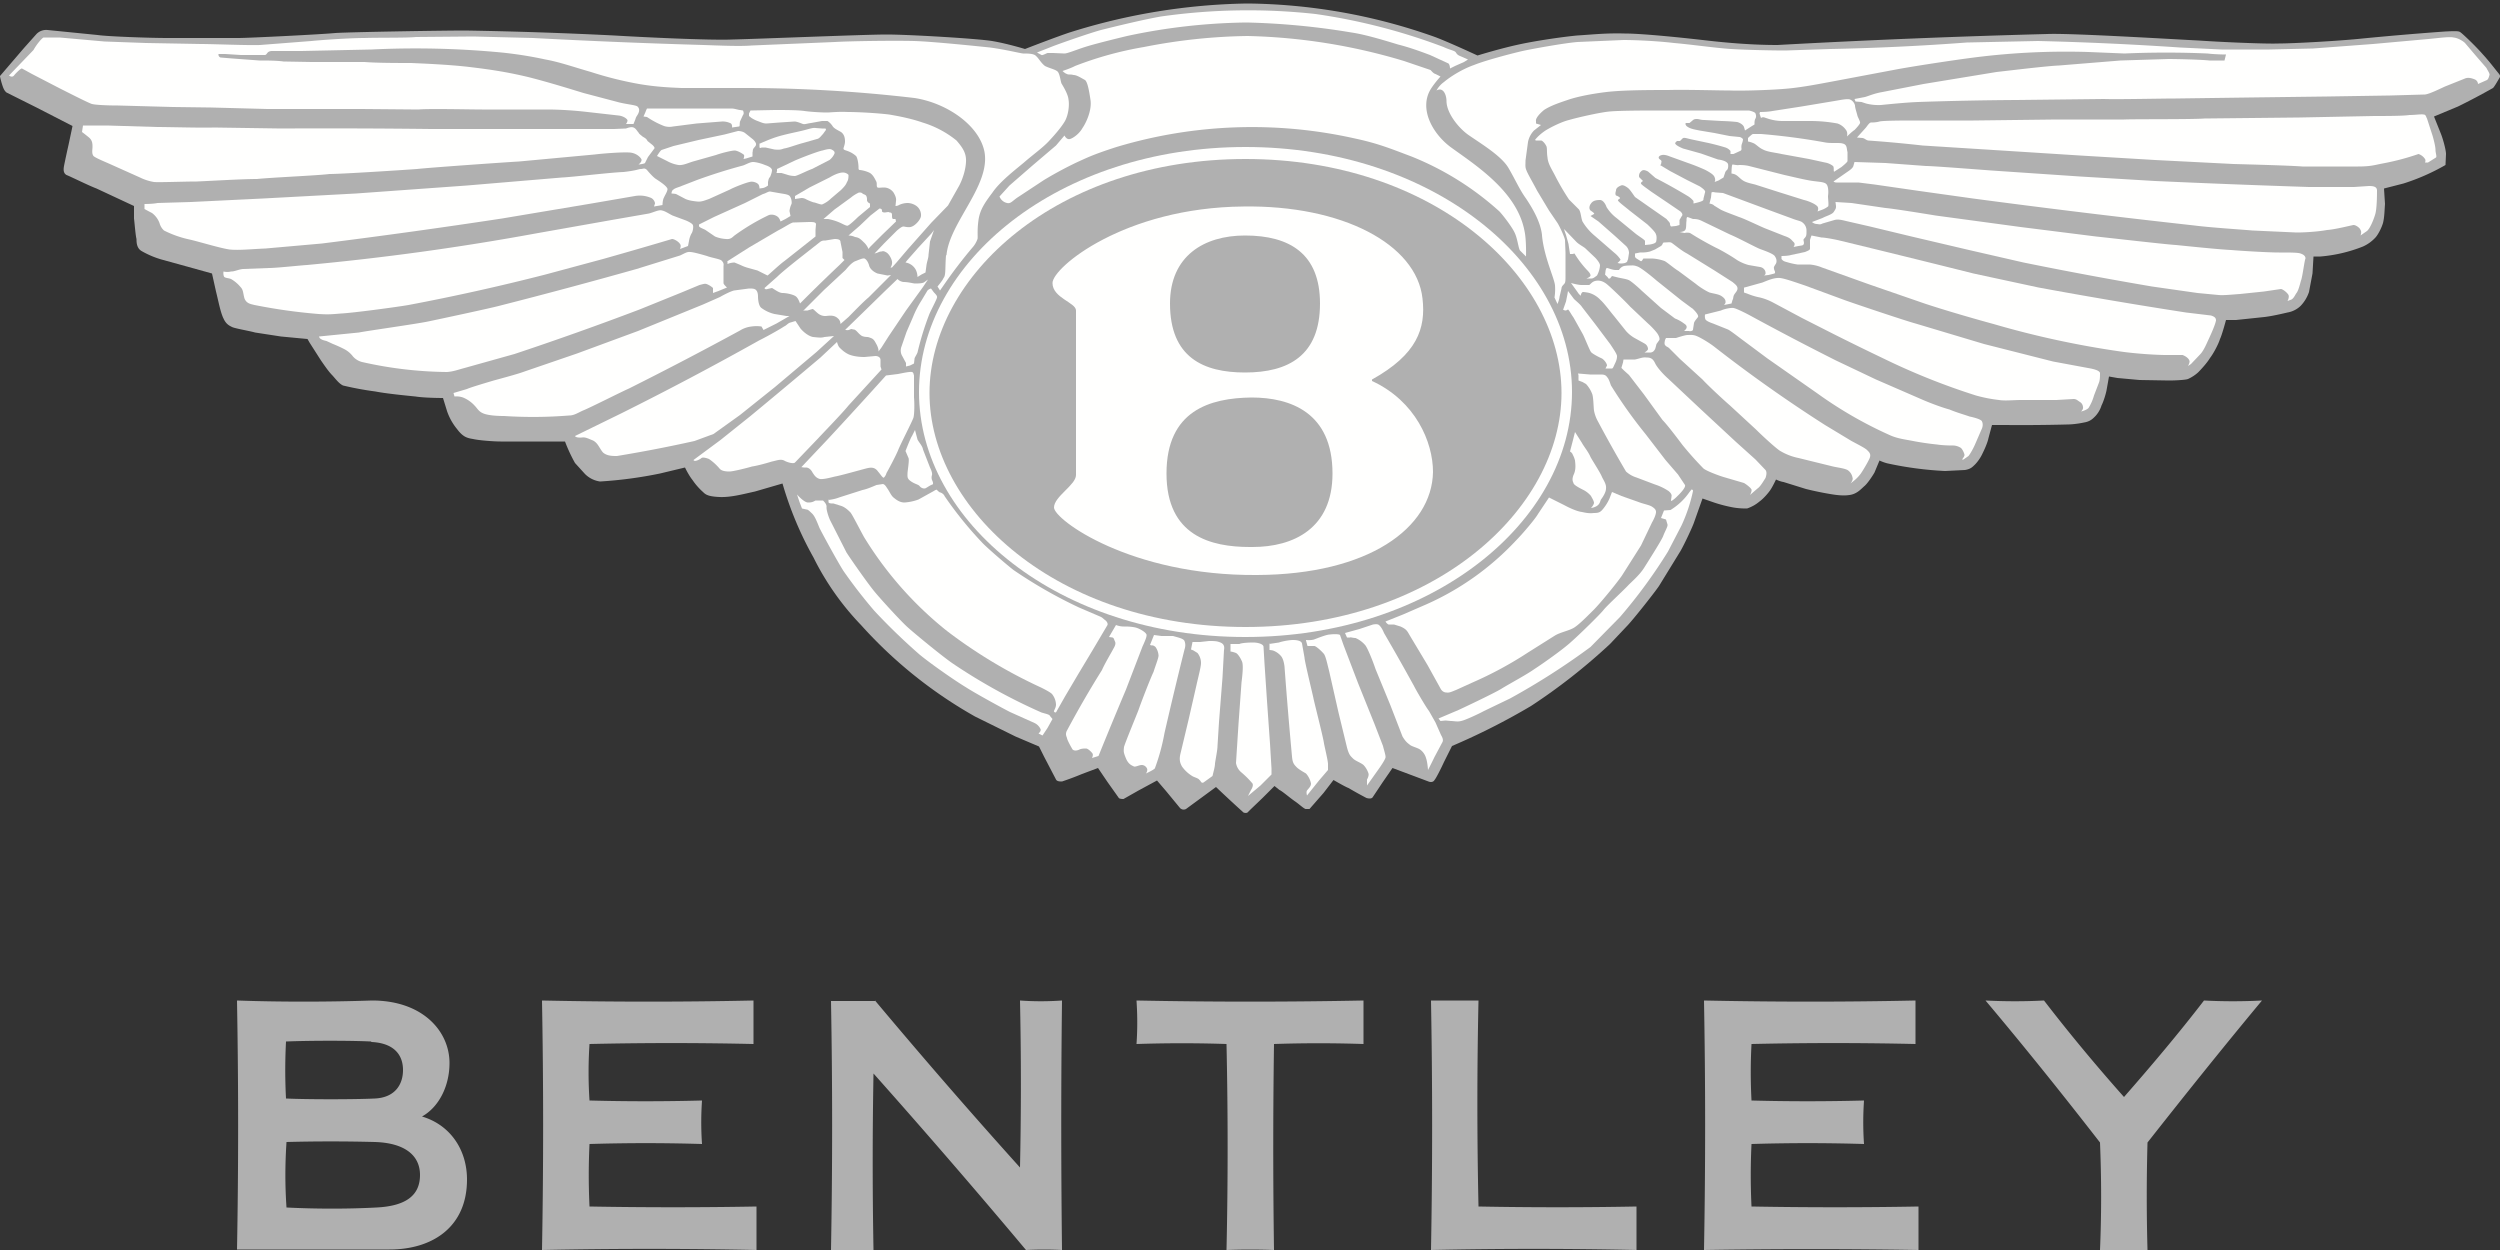
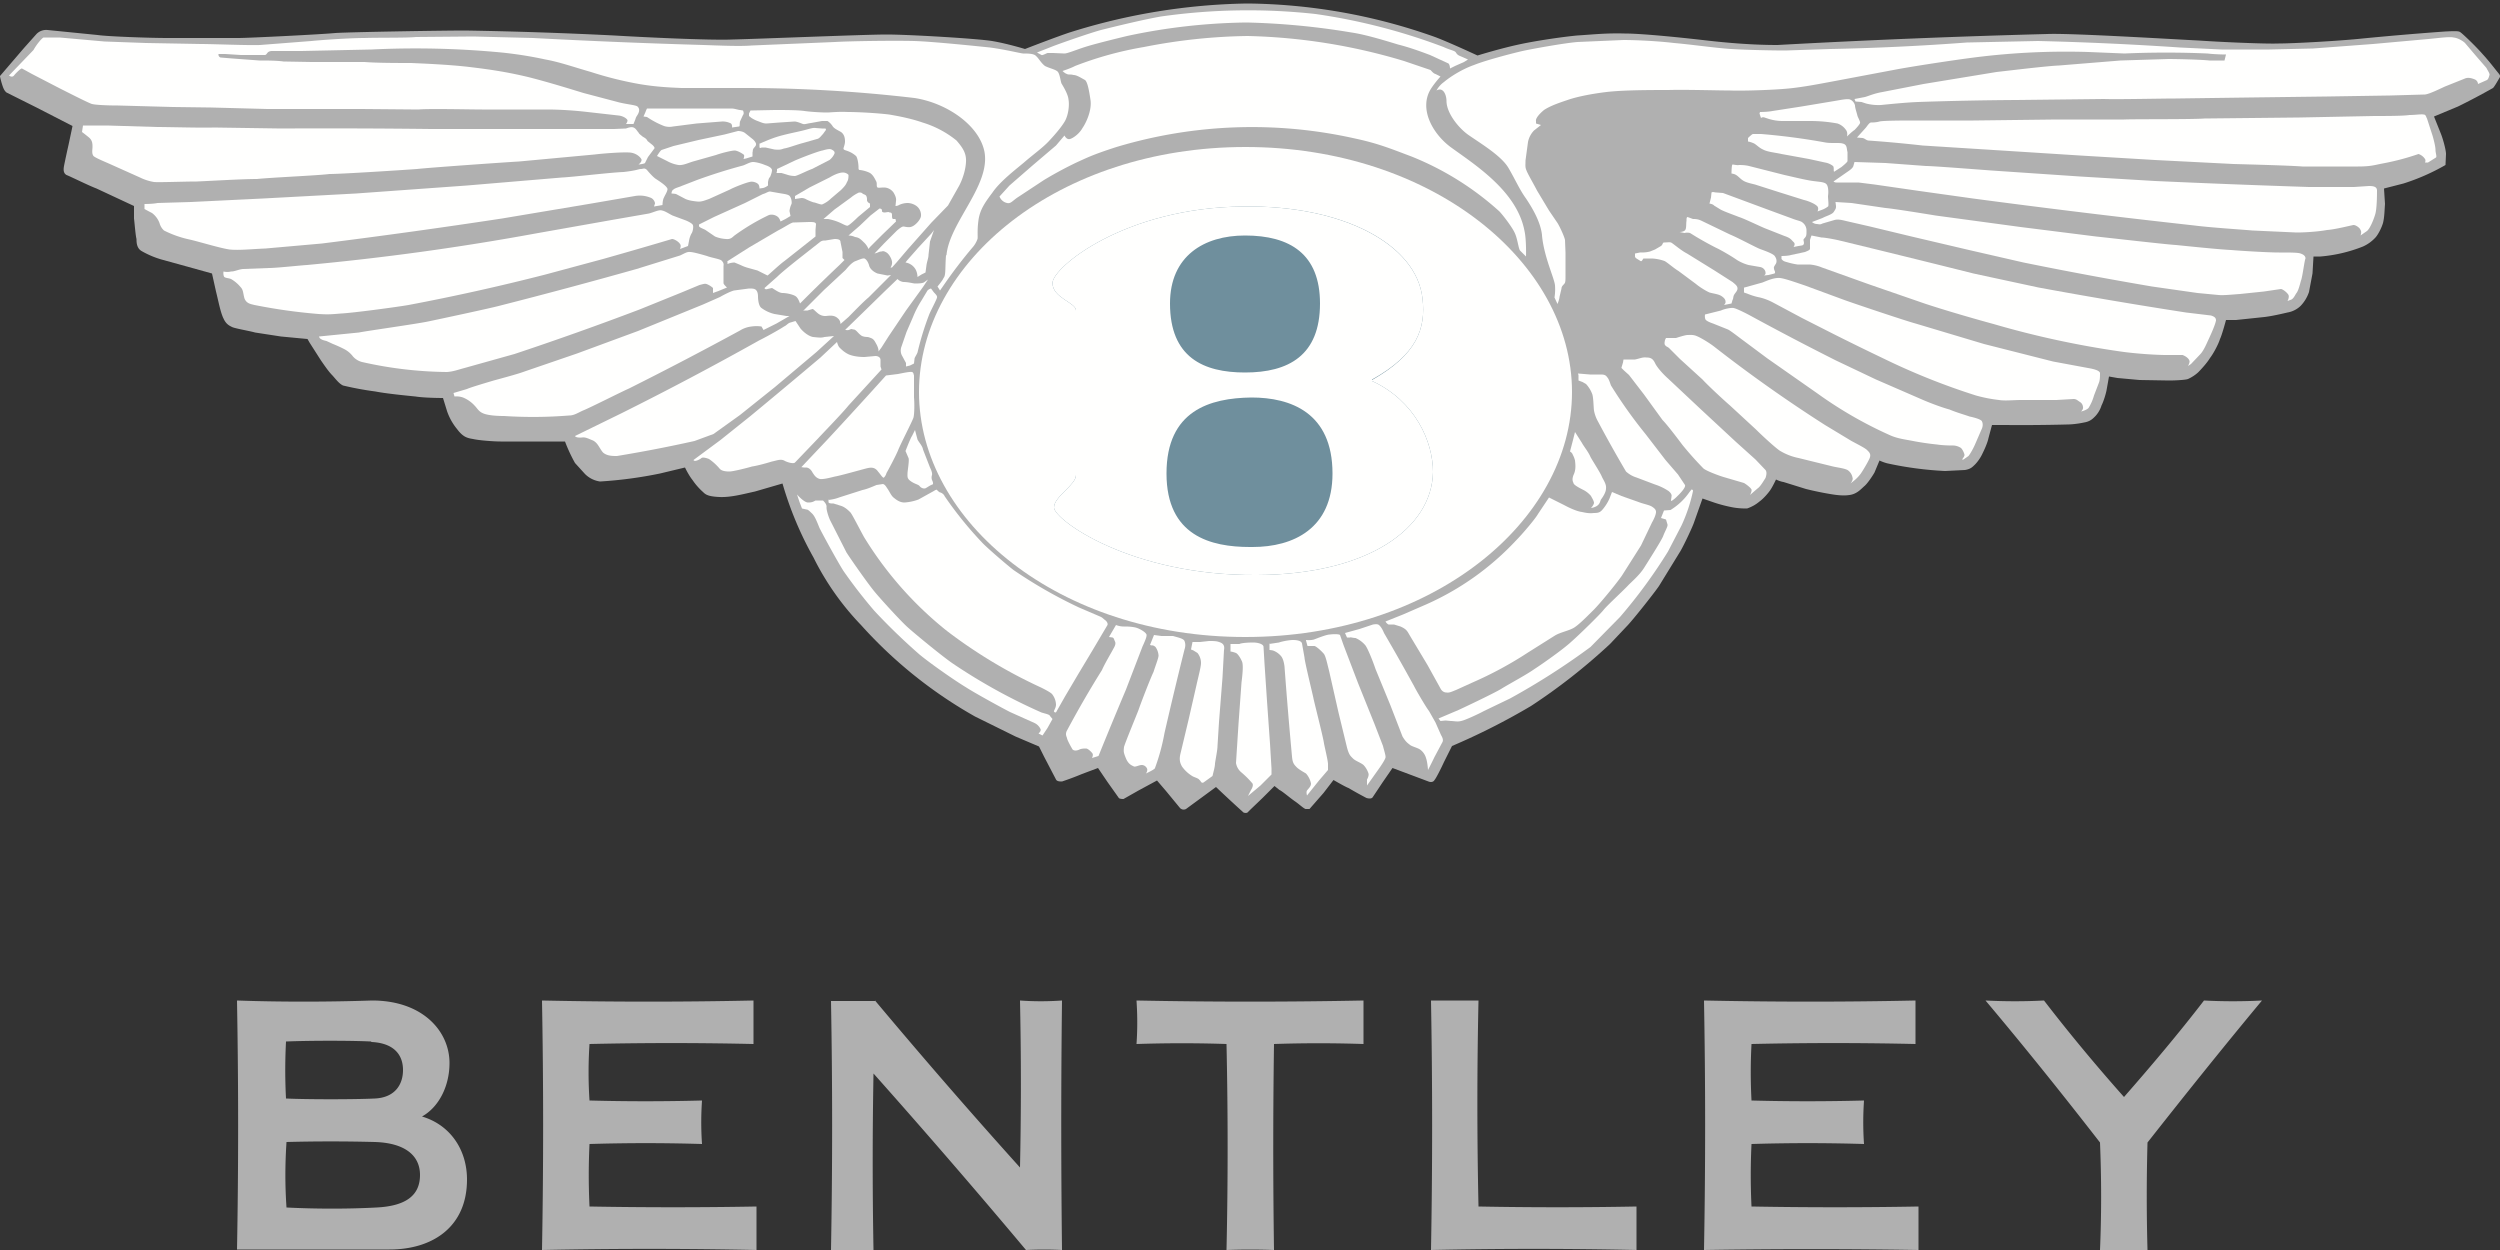
<svg xmlns="http://www.w3.org/2000/svg" viewBox="0 0 50 25">
  <rect x="0" y="0" width="50" height="25" fill="#333333" stroke="none" />
  <defs />
  <g fill="none" fill-rule="evenodd">
    <g fill="#b0b0b0">
      <path d="M4.74 25c.03-1.64.03-3.3 0-4.99.84.03 1.81.03 2.7 0 1.02 0 1.55.62 1.55 1.25 0 .46-.21.88-.55 1.07.57.17.9.67.9 1.26 0 .95-.69 1.4-1.55 1.4H4.74zm2.76-2.16c.6.02.9.27.9.66 0 .4-.27.62-.87.65-.57.03-1.2.03-1.8 0-.03-.44-.03-.85 0-1.31a33.5 33.5 0 011.77 0zm-.07-2c.43.02.63.24.63.56 0 .29-.16.55-.56.57-.41.02-1.36.02-1.78 0-.02-.38-.02-.75 0-1.14.48-.02 1.3-.02 1.7 0zM32.73 24.13V25c-1.37-.03-2.74-.03-4.11 0 .03-1.66.03-3.32 0-4.99h.95c-.03 1.37-.03 2.75 0 4.12 1.05.02 2.1.02 3.16 0M17.5 20.01c.93 1.11 1.9 2.23 2.9 3.34a77.6 77.6 0 000-3.34c.27.02.56.02.84 0-.02 1.65-.02 3.3 0 4.99a7.68 7.68 0 00-.72 0 158.5 158.5 0 00-3.05-3.53 96.93 96.93 0 000 3.53h-.85c.03-1.66.03-3.32 0-4.98h.88M15.07 20.88a72.77 72.77 0 00-3.28 0 8.6 8.6 0 000 1.13c.74.02 1.49.02 2.25 0-.02.29-.02.58 0 .87a37.1 37.1 0 00-2.25 0c-.02.42-.02.83 0 1.25 1.11.02 2.23.02 3.34 0V25c-1.43-.03-2.86-.03-4.29 0 .03-1.66.03-3.33 0-4.99 1.43.03 2.84.03 4.23 0v.87M42 25c.03-.7.03-1.42 0-2.15-.73-.94-1.49-1.89-2.29-2.84.4.02.78.02 1.17 0 .5.65 1.04 1.3 1.6 1.93.56-.64 1.1-1.28 1.6-1.93.38.02.77.02 1.16 0-.79.95-1.55 1.9-2.29 2.84-.02.72-.02 1.43 0 2.15h-.94M38.31 20.88a72.75 72.75 0 00-3.28 0c-.02.38-.02.75 0 1.13.74.02 1.49.02 2.25 0-.02.29-.02.58 0 .87a37.1 37.1 0 00-2.25 0c-.02.42-.02.83 0 1.25 1.11.02 2.23.02 3.34 0V25a129 129 0 00-4.29 0c.03-1.66.03-3.33 0-4.99 1.43.03 2.84.03 4.23 0v.87M24.53 25c.03-1.36.03-2.73 0-4.12-.59-.02-1.19-.02-1.8 0 .02-.28.02-.57 0-.87 1.52.03 3.03.03 4.54 0v.87c-.6-.02-1.2-.02-1.79 0-.02 1.37-.02 2.75 0 4.12a13.5 13.5 0 00-.95 0M0 1.52L.48.96.73.68A.27.27 0 01.95.6l1 .1c.2.03 1.05.06 1.4.06h1.42c.2 0 1.62-.07 1.94-.1C7.03.64 8.86.61 9.3.61a90 90 0 012.99.1c.5.03 1.9.1 2.36.08.46-.01 2.65-.1 3.08-.1.44 0 1.8.08 2.11.13.3.05.66.16.66.16s.59-.23.89-.33a12.4 12.4 0 013.55-.58 11.47 11.47 0 013.76.67c.27.1.85.37.85.37s.42-.13.78-.21c.35-.08.9-.16 1.21-.19.32-.02.57-.05.95-.04.39 0 1.3.1 1.56.13s.86.1 1.5.1a189.12 189.12 0 015.4-.22c.47-.02 2.6.11 3.02.13.43.03 1.32.07 1.6.06.28 0 1.21-.05 1.68-.1A65.6 65.6 0 0148.9.63c.2-.01.27-.01.3.01.04.02.33.3.45.44.13.14.25.3.3.36.04.05.06.07.05.1-.02.03-.1.18-.14.22a13.4 13.4 0 01-.7.37l-.48.2.14.35c.04.1.1.32.1.4l-.01.22a4.25 4.25 0 01-.84.37l-.39.1.02.31c-.01.12-.01.26-.04.38-.03.1-.1.24-.16.3a.76.76 0 01-.24.17 2.96 2.96 0 01-.85.2h-.14l-.02.34-.07.37a.74.74 0 01-.17.28.5.5 0 01-.26.13c-.13.03-.3.07-.46.09l-.57.06h-.2s-.08.3-.12.38c-.03.1-.13.29-.2.38-.06.1-.18.23-.24.29a.79.79 0 01-.2.13c-.05.02-.27.03-.38.03l-.59-.01-.44-.04-.17-.03-.05.28c-.01.05-.05.2-.1.3-.03.1-.09.18-.13.22-.05.05-.1.1-.22.12-.14.03-.27.04-.35.04a34.98 34.98 0 01-1.24.01h-.25l-.07.26c-.02.1-.09.25-.12.31a.82.82 0 01-.14.21c-.07.07-.1.1-.21.12l-.4.02a7 7 0 01-1.14-.15c-.09-.02-.17-.06-.17-.06l-.1.24c-.04.07-.14.22-.2.27-.07.06-.15.16-.3.18-.13.02-.27 0-.39-.02a6.51 6.51 0 01-.48-.1l-.45-.14c-.07-.01-.15-.05-.15-.05s-.07.15-.12.22c-.05.07-.14.17-.21.22a.76.76 0 01-.25.14c-.05 0-.15 0-.27-.02a2.82 2.82 0 01-.39-.1l-.23-.08-.17.48c-.03.09-.2.45-.27.57l-.43.7c-.11.16-.54.7-.64.8l-.34.36a11.82 11.82 0 01-1.58 1.24 13.44 13.44 0 01-1.58.8l-.16.32c-.06.13-.16.33-.19.36-.02.04-.07.05-.12.03l-.4-.15-.32-.12-.2.29-.2.3c-.03.03-.08.02-.12.01a7.86 7.86 0 01-.36-.2c-.06-.02-.3-.16-.3-.16l-.2.26-.28.32h-.08c-.05-.02-.13-.1-.22-.16-.1-.07-.25-.2-.3-.22l-.1-.08-.24.24-.24.23-.06.06s-.03.02-.08 0a28.56 28.56 0 01-.55-.51l-.3.22-.3.22a.1.1 0 01-.12-.02l-.28-.34-.18-.21-.37.2-.3.17c-.02 0-.09 0-.1-.03l-.22-.31-.19-.28-.32.12a5.9 5.9 0 01-.4.15c-.04 0-.1 0-.12-.04l-.24-.46-.1-.2-.47-.2-.81-.4a9 9 0 01-2.28-1.83 5.4 5.4 0 01-.95-1.35 6.96 6.96 0 01-.62-1.48l-.55.16c-.23.05-.48.12-.71.11-.23-.01-.28-.05-.33-.1a1.29 1.29 0 01-.21-.24c-.08-.1-.15-.25-.15-.25l-.5.12a8.48 8.48 0 01-1.2.16.53.53 0 01-.3-.15l-.2-.22a3.18 3.18 0 01-.2-.43h-1.29c-.12 0-.42-.02-.55-.05-.12-.02-.2-.04-.32-.2a1.15 1.15 0 01-.2-.36l-.08-.26s-.36 0-.55-.03c-.2-.02-.6-.06-.8-.1a6.4 6.4 0 01-.65-.12c-.08-.04-.13-.11-.21-.2-.08-.08-.16-.2-.23-.3l-.23-.36-.04-.07-.53-.05-.52-.08c-.1-.03-.4-.08-.46-.11s-.12-.06-.17-.17c-.06-.12-.1-.34-.15-.54l-.08-.36-.54-.15-.47-.13a1.8 1.8 0 01-.4-.17c-.1-.06-.1-.18-.1-.24-.02-.07-.04-.34-.05-.41v-.25l-.75-.35c-.16-.06-.52-.24-.6-.27-.07-.04-.06-.12-.05-.18a18 18 0 01.09-.42l.07-.33.01-.05-.72-.37-.6-.3c-.05-.04-.07-.1-.1-.2A2.39 2.39 0 010 1.53" />
    </g>
    <path fill="#FFFFFE" d="M18.93 5.1c.06-.65.88-1.39.76-2.06-.1-.53-.75-.98-1.4-1.08a29.26 29.26 0 00-3.42-.2h-1.24c-.22-.01-.5-.02-.85-.08a7.24 7.24 0 01-.96-.24c-.35-.1-.63-.2-.91-.25a7.9 7.9 0 00-.88-.14 18.12 18.12 0 00-2.6-.06l-1.4.03h-.6c-.1.01-.08.07-.13.08h-.48l-.32-.02h-.13s-.01.05.04.07l.24.02.54.04c.13 0 .35 0 .48.02l.56.01h1.06c.25.02.7.02.93.02.22.01.75.03 1.17.08.42.05.75.1 1.17.2.4.1.88.25 1.11.32l.72.19c.17.04.32.05.36.08.04.04.04.08.02.13s-.05.07-.06.12l-.04.1h-.15s.03-.04.03-.07c0-.03-.08-.09-.18-.1l-.62-.07a7.52 7.52 0 00-.76-.05H9.64c-.23 0-1.06-.02-1.27 0l-1.14-.01H5.35l-1.13-.03-.76-.01-1.1-.03c-.2 0-.44-.01-.52-.03-.07-.02-.48-.23-.64-.31l-.56-.29-.2-.11c-.02-.01-.13.1-.16.14-.04.05-.1 0-.1 0L.67 1C.73.89.83.77.87.75h.32l.9.08.83.03 1.1.02c.23 0 .96.03 1.18.02L6.23.82C6.42.8 7 .76 7.29.76c.28-.01.85 0 1.03-.02L9.47.73l1.19.03a137.6 137.6 0 003.41.14c.3.01.73.03.96.01L16.7.84c.34-.02 1.22-.03 1.58-.02.36.01 1.23.1 1.52.13.3.04.58.11.66.12.09 0 .22 0 .26.05.05.04.1.14.18.2.1.05.22.07.26.12.04.06.05.18.07.23.03.05.13.21.14.32.02.11 0 .3-.07.43-.07.12-.19.26-.32.4s-.33.28-.5.43c-.18.15-.48.38-.63.6-.15.2-.25.34-.28.55-.03.21-.01.34-.02.38a.52.52 0 01-.1.17 9.45 9.45 0 00-.58.76l-.07.1-.05-.08s.11-.13.12-.17c.05-.05.03-.2.05-.45" />
    <path fill="#FFFFFE" d="M1.64 2.64l.02-.13h.48l1 .03c.23 0 .95.02 1.13.01l1.35.02a178.81 178.81 0 013 .01H12.28l.24-.01c.03-.01.1-.04.15-.02.05.02.07.07.1.1.01.03.06.06.08.08.03.02.08.04.1.09l.1.08c.04.04.05.06.03.08l-.12.16-.06.12c-.02.02-.13.03-.13.03s.07-.05.06-.1c-.01-.03-.09-.13-.24-.14-.16-.01-.54.02-.7.04l-1.51.14c-.2.01-1.77.12-2.04.15-.27.02-1.5.1-1.75.1-.23.03-1.17.07-1.45.1-.3 0-.96.04-1.21.05-.25 0-.76.02-.85.01a1 1 0 01-.28-.09l-.58-.26c-.11-.05-.31-.13-.35-.17-.04-.05-.02-.13-.02-.18 0-.06 0-.13-.07-.19a4.04 4.04 0 00-.14-.11M2.89 4.18v-.1s.17 0 .26-.02l.67-.02 1.44-.07 1.86-.1 2.22-.16 1.9-.16c.22-.01.96-.1 1.23-.11.27-.03.3-.06.35-.06.04 0 .07-.03.12.02.04.05.13.15.18.18.06.04.22.14.23.2 0 .05-.05.12-.07.17-.03.05-.03.15-.03.15l-.17.03.02-.06c0-.03-.03-.1-.1-.12a.56.56 0 00-.3-.03l-.87.15-1.79.3a138.4 138.4 0 01-3.6.5l-1.13.1c-.26.01-.53.04-.72.02-.2-.03-.62-.16-.8-.2a2.1 2.1 0 01-.51-.18.31.31 0 01-.09-.15.45.45 0 00-.15-.2 3.62 3.62 0 01-.15-.08M4.47 5.43s.07.02.15 0c.08 0 .14-.04.24-.05l.52-.02c.15 0 .6-.05.76-.06a51.89 51.89 0 004.57-.63l1.58-.28.69-.12c.11-.03.2-.08.26-.06.06.01.13.06.21.1l.27.1c.07.03.14.07.14.1.01.02 0 .12-.03.16a.44.44 0 00-.05.15l-.02.1-.16.06s.03-.07 0-.1c-.02-.04-.11-.1-.16-.1a99.12 99.12 0 01-1.38.4l-1.15.31a43.34 43.34 0 01-2.74.61c-.23.04-1.12.16-1.35.17-.23.02-.27.02-.45.01a11.14 11.14 0 01-1.28-.18c-.08-.02-.16-.03-.2-.13-.03-.1-.02-.17-.08-.23a.7.7 0 00-.19-.16c-.05-.02-.13-.02-.14-.05-.02-.04-.01-.1-.01-.1M6.38 6.73l.8-.08c.14-.03 1.14-.17 1.38-.22.24-.05 1.27-.27 1.45-.32a109.83 109.83 0 002.72-.73l.87-.27c.07-.03.14-.08.2-.07.07 0 .27.06.34.08.07.03.26.06.29.09.03.03.05.06.04.11v.34c0 .03.07.09.07.09l-.17.07-.11.04v-.1a.4.4 0 00-.13-.08c-.04-.01-.06 0-.14.02l-.36.15-.84.34a63.74 63.74 0 01-2.5.89l-1 .28c-.15.04-.22.07-.35.08a7.99 7.99 0 01-1.7-.2.36.36 0 01-.18-.11.52.52 0 00-.16-.14 2.52 2.52 0 00-.24-.11l-.13-.06c-.04-.01-.09-.02-.11-.04-.03-.01-.04-.05-.04-.05M9.07 7.86l.27-.08c.06-.03.4-.13.5-.16.1-.03.49-.13.65-.19l1.05-.36 1.22-.45 1.3-.53.34-.15c.05-.03.2-.11.28-.13l.3-.04c.06 0 .11 0 .14.03.03.03.04.08.04.13s.01.19.07.23a.7.7 0 00.26.12l.24.04h.06l-.26.15-.26.13-.04-.07a.7.7 0 00-.2 0 .55.55 0 00-.23.08 72.86 72.86 0 01-2.22 1.16c-.14.06-.81.4-.92.44-.11.05-.18.1-.28.1a8.94 8.94 0 01-1.3.01c-.13 0-.31-.01-.41-.05-.1-.04-.12-.1-.18-.16a.64.64 0 00-.23-.16.39.39 0 00-.17-.02l-.02-.07M11.5 8.72l.94-.46a64.5 64.5 0 002.74-1.45c.2-.1.46-.25.5-.28.05-.02.08-.07.13-.08l.1-.03.1.15c.05.06.15.15.25.17.11.01.16.02.23 0l.19-.02-.35.32-.83.7-.7.56-.53.38-.38.14a27.7 27.7 0 01-1.55.3c-.09 0-.2 0-.28-.07-.07-.08-.1-.19-.2-.24-.1-.04-.15-.07-.22-.06-.13.01-.14-.03-.14-.03M13.87 9.2l.54-.4.6-.48a169.52 169.52 0 001.4-1.17l.33-.31s.02.08.05.11c.04.04.1.1.19.14.1.04.22.05.31.05l.22-.02c.04 0 .1.02.1.08v.13l.02.06-.66.72c-.12.15-.5.54-.61.66l-.46.48c-.03.03-.14 0-.2-.03-.08-.05-.16-.01-.26.01-.1.03-.27.08-.4.1-.1.03-.38.1-.45.1-.08 0-.16-.01-.2-.06a1.06 1.06 0 00-.21-.19c-.05-.02-.12-.04-.15-.02-.02.02-.14.09-.16.04M16.03 9.34l.52-.55a107 107 0 001.17-1.28l.24-.03c.1-.02.24-.05.28-.04.03.01.03.04.04.07v.44c.01.1.01.32-.01.4-.02.07-.26.53-.31.66-.05.12-.2.4-.23.45a.2.2 0 01-.05.09c-.02.02-.06-.05-.12-.12-.07-.1-.16-.08-.24-.06-.08.02-.54.15-.62.16-.08.02-.23.06-.3.05-.08-.02-.11-.07-.15-.13-.03-.06-.08-.1-.13-.1a.32.32 0 01-.1-.01M18.11 9.02s.1-.26.13-.3l.06-.12.05.19c.03.06.1.13.11.2l.14.36c.02.04.05.11.04.15a.16.16 0 000 .1c.02.04.03.08.01.09-.04.01-.11.06-.13.07-.03.02-.09.01-.13-.04-.02-.03-.1-.04-.18-.1-.07-.05-.06-.09-.06-.15 0-.05.04-.27.02-.31l-.06-.14M15.94 9.89s.14.16.22.16c.09 0 .11-.02.15-.04h.15c.03.03.08.08.07.14 0 .05.03.16.07.25l.33.65c.11.17.42.61.55.77.13.16.57.64.69.74.11.1.69.58.9.72a11.38 11.38 0 001.76.97c.1.03.16.04.17.07l.05.06-.1.18-.1.15-.08-.04s.06-.05.04-.09a.25.25 0 00-.12-.12l-.49-.22c-.12-.06-.69-.37-.89-.5-.2-.12-.69-.46-.92-.65a12.4 12.4 0 01-.9-.87 9.95 9.95 0 01-.62-.8c-.11-.17-.41-.72-.48-.86-.06-.15-.1-.25-.16-.3-.06-.06-.08-.07-.1-.07l-.09-.02-.05-.13-.05-.15" />
    <path fill="#FFFFFE" d="M16.56 10s.12-.01.22-.05l.47-.15c.1-.02.23-.08.28-.1l.13-.02c.03.01.05.03.08.08.04.05.08.15.13.19.05.04.12.1.22.1a1 1 0 00.28-.06l.27-.15c.04-.02.09-.06.1-.04.02.02.05.05.07.05.03.01.07.04.08.07a7.47 7.47 0 00.77.95c.12.12.48.43.61.53a9.4 9.4 0 001.31.75l.42.18c.05.02.07.05.1.07.04.03.06.07.05.1l-.29.49-.3.5-.26.44-.17.3c-.01.03-.04.02-.05 0-.01-.01.04-.07.04-.14a.36.36 0 00-.08-.21c-.04-.04-.16-.1-.22-.13a9.93 9.93 0 01-1.88-1.13 7.21 7.21 0 01-1.66-1.88c-.11-.2-.23-.44-.27-.49-.04-.04-.1-.1-.18-.13l-.16-.05c-.04 0-.1 0-.1-.03v-.05M12.94 2.17h1.69c.06 0 .14.03.17.03l.06.01s.03.06 0 .09l-.06.13c-.01.04 0 .1-.02.1l-.14.02s.01-.05-.02-.08a.36.36 0 00-.18-.04l-.51.04-.47.06a.35.35 0 01-.18-.01 1.71 1.71 0 01-.34-.18l-.07-.01.04-.09a.47.47 0 01.03-.07M13.14 3.12s.06-.1.09-.12l.24-.08.5-.12.52-.11.27-.07c.04 0 .1.01.14.04l.15.12c.04.03.08.09.07.11 0 .03-.03.05-.05.08-.02.03-.01.05-.02.08v.08l-.13.04-.05.01s.03-.08 0-.09c-.01-.01-.1-.07-.17-.08-.08 0-.3.06-.38.09l-.46.13c-.1.03-.2.08-.29.07a.7.7 0 01-.23-.08l-.12-.06-.08-.04M13.43 3.87s0-.06.04-.08c.03-.03.12-.05.16-.07l.31-.12a10.95 10.95 0 01.92-.29c.06-.02.14-.07.2-.07s.17.03.24.06c.06.02.13.05.14.1 0 .04-.02.1-.04.14-.03.03-.03.06-.04.1v.07s-.05.04-.1.05l-.07.01s0-.05-.02-.08c-.03-.04-.12-.07-.18-.05-.06.01-.3.1-.39.15l-.42.19c-.09.03-.15.06-.24.05-.09-.01-.16-.02-.23-.05l-.19-.1a.74.74 0 00-.1-.01M13.98 4.49l.3-.15.62-.28.36-.18c.05-.01.1-.05.14-.05l.23.04c.06.01.15.02.17.06.03.04.04.12.03.15a.44.44 0 00-.04.14l.02.1-.1.06-.1.05s-.01-.05-.05-.09a.2.2 0 00-.18-.04 4.32 4.32 0 00-.69.41c-.04.03-.07.08-.17.07a.67.67 0 01-.22-.05l-.19-.13c-.03-.02-.13-.05-.13-.08V4.5M14.54 5.23l.44-.28.58-.34c.12-.06.25-.15.3-.16l.32-.01c.08 0 .13 0 .14.04l-.01.12v.13l-.62.49c-.1.07-.33.29-.34.29l-.2-.1-.18-.05a.83.83 0 01-.16-.06l-.12-.05a.39.39 0 00-.14.03v-.05M15.29 5.76l.26-.23c.1-.1.43-.36.52-.43l.33-.26c.04-.03.07-.03.11-.03l.18-.03c.04 0 .12 0 .12.06l.04.2v.12l.04.04-.1.1a38.36 38.36 0 00-.64.62l-.15.15s-.03-.1-.08-.14c-.05-.04-.19-.07-.27-.07-.07 0-.17-.08-.21-.1l-.09.02s-.05.02-.06-.02M16.06 6.22l.42-.42.43-.4c.06-.07.11-.13.18-.17.08-.03.16-.07.2-.06.04.02.07.07.09.13.01.06.07.13.17.17l.2.04.07-.01-.15.15-.3.3c-.1.08-.33.32-.4.39l-.16.14s0-.07-.05-.11c-.07-.07-.16-.06-.24-.05a.23.23 0 01-.17-.06c-.05-.04-.08-.08-.1-.08l-.1.03h-.09M16.9 6.6l.35-.34.43-.42.27-.26s.04.05.12.06c.08 0 .16.02.22.03.06 0 .17 0 .2-.03l.07-.05-.1.15-.34.47-.35.52-.14.22-.06.08s.01-.06-.05-.16c-.05-.1-.08-.1-.13-.12-.05-.02-.07 0-.15-.03-.07-.04-.11-.12-.16-.13-.04 0-.04-.02-.08 0-.06.03-.1 0-.1 0M18.62 5.77l.06.08c.03.03.07.07.06.1 0 .03-.14.29-.16.35a5.83 5.83 0 00-.23.75c-.03.07-.06.1-.06.13l-.01.09-.08.04-.08.02v-.07l-.07-.13a.22.22 0 01-.02-.2l.1-.29.13-.3a2 2 0 01.17-.33l.12-.2a.16.16 0 01.07-.04M15.01 2.21l.48-.01c.2 0 .46 0 .6.02.14.02.36.03.44.03.09 0 .22-.02.43-.01.2 0 .57.02.82.05.24.04.47.09.67.16a2 2 0 01.68.36c.12.14.2.25.19.43-.01.18-.08.37-.14.48l-.22.39-.33.34-.47.53-.23.27-.09.1h-.03s.04-.05.03-.12c-.01-.06-.06-.15-.11-.18s-.07-.03-.1-.02c-.04 0-.07.02-.1.03l-.04.01.19-.2.26-.26c.06-.05.1-.08.13-.08.02 0 .11.03.17 0 .06-.02.17-.13.18-.21a.23.23 0 00-.09-.2.32.32 0 00-.18-.06.42.42 0 00-.17.04c-.03.02-.07.02-.07.02l.01-.1c.01-.06-.02-.12-.05-.17a.24.24 0 00-.18-.1c-.08 0-.11.01-.14 0-.03-.03 0-.08-.03-.13-.03-.06-.07-.14-.14-.17a.62.62 0 00-.18-.05c-.03 0-.03-.02-.03-.06 0-.06-.02-.19-.05-.22a.5.5 0 00-.17-.1c-.05-.02-.08-.02-.08-.05 0-.02.03-.08.03-.14 0-.06-.01-.14-.08-.19-.07-.04-.14-.07-.17-.12a.34.34 0 00-.1-.1h-.11l-.22.04c-.08.01-.12.03-.16.02-.03-.01-.12-.05-.17-.05l-.3.02-.26.02c-.07 0-.12-.03-.18-.05a.67.67 0 01-.12-.06l-.05-.04v-.05l.03-.06" />
    <path fill="#FFFFFE" d="M15.2 2.87s.2-.09.33-.13c.15-.05.41-.1.53-.13.12-.03.2-.06.25-.05l.13.01h.07s.02.03 0 .04l-.05.07c-.04.04-.07.09-.12.1l-.28.08c-.12.03-.3.1-.38.11-.06.02-.08.03-.19.02l-.18-.04h-.08c-.02.02-.04 0-.04 0v-.04-.04M15.54 3.38l.36-.17c.16-.07.48-.19.55-.2.07-.02.14-.04.18-.02.04.02.07.04.06.08a.33.33 0 01-.1.13l-.35.18c-.09.03-.28.13-.34.14a.5.5 0 01-.17-.03l-.1-.03h-.1l.01-.04v-.04M15.9 3.92l.29-.17.4-.2c.1-.06.2-.1.27-.1.05 0 .1.03.11.05 0 .03 0 .1-.03.14-.02.05-.04.08-.12.16l-.2.17a.59.59 0 01-.18.12c-.04 0-.11-.03-.15-.04-.03 0-.14-.05-.16-.06a.19.19 0 00-.1-.03l-.13.02v-.06M16.47 4.38l.22-.19.33-.24a.7.7 0 01.16-.1c.03 0 .05 0 .07.02.02.02.07.02.08.06.02.05 0 .08.02.1.01.03.05.03.05.05v.06l-.24.2c-.06.06-.17.16-.2.17-.02.02-.1-.03-.17-.06a1.09 1.09 0 00-.23-.07h-.09M16.97 4.71l.23-.2.21-.2.18-.14s.05 0 .05.04c-.01.03.03.04.05.04.03 0 .09-.02.1 0 .02 0 .05 0 .05.05 0 .04 0 .07.02.08h.05l.01.05-.28.27-.24.24-.03.04s-.03-.08-.1-.14c-.07-.07-.1-.09-.17-.1-.06-.03-.13-.03-.13-.03M18.14 5.21l.22-.25.25-.27a.78.78 0 00.07-.09l-.08.23-.03.27c0 .06-.03.13-.04.2l-.02.15-.08.04-.08.05s0-.1-.05-.17a.28.28 0 00-.1-.09.28.28 0 00-.09-.03l.03-.04M20.74 1.05l.33-.13c.13-.05.78-.28.99-.33.24-.06.81-.2 1.16-.26a12.35 12.35 0 013.09-.05 12.05 12.05 0 012.56.66c.13.06.21.07.24.1.02.02.02.05.09.08l.16.07-.08.05-.18.08-.1.05s0-.07-.03-.1l-.37-.17c-.16-.06-.4-.15-.64-.21-.23-.07-.65-.2-.93-.24a14.63 14.63 0 00-2.1-.2 12.01 12.01 0 00-2.39.27c-.29.07-.69.17-.84.22-.16.05-.35.13-.41.13l-.23-.01h-.11c-.03.01-.1.05-.12.04a8.17 8.17 0 01-.09-.05" />
    <path fill="#FFFFFE" d="M30.52 5.13l-.12-.12c-.03-.04-.05-.23-.1-.34-.04-.1-.21-.33-.31-.44a5.87 5.87 0 00-1.76-1.1c-.4-.15-.66-.26-1.13-.36a9.41 9.41 0 00-4.77.17c-.5.16-.62.23-.78.3a7.7 7.7 0 00-.67.36l-.5.33c-.13.08-.16.15-.24.13a.21.21 0 01-.15-.13l.2-.22.46-.4.47-.4.17-.2s.04.09.11.07c.07-.02.19-.11.25-.22.07-.1.19-.35.16-.56-.03-.2-.06-.36-.11-.4-.06-.03-.16-.1-.23-.1-.07-.02-.1 0-.13-.02-.04-.01-.09-.06-.09-.06s.18-.06.25-.1a7.06 7.06 0 011.38-.38 11.42 11.42 0 012.07-.22 11.71 11.71 0 013.13.5l.53.18c.03.03.06.07.1.08l.1.05s-.12.13-.2.26c-.23.39.04.88.4 1.15.48.35 1.33.88 1.48 1.68.04.18.03.51.03.51" />
    <path fill="#FFFFFE" d="M30.84 4.7c-.03-.27-.2-.55-.32-.73-.13-.18-.21-.37-.35-.61-.14-.24-.54-.48-.8-.66-.2-.14-.44-.44-.44-.68 0-.11-.06-.29-.2-.21a.5.5 0 01.15-.17c.13-.11.37-.26.6-.34.22-.09.75-.23.97-.28.23-.05.85-.16 1.1-.18l.92-.04c.24 0 .68.02 1.01.06.35.03.83.1 1.14.12.32.02.85.03 1.09.03l.9-.03a49.32 49.32 0 002.73-.13l1.42-.03a65.07 65.07 0 012.84.13l.83.04h.96l.87-.02 1.2-.09 1.11-.1c.21-.02.42-.05.5-.03.1.01.2.08.23.11a33.75 33.75 0 00.43.5c.01.03.07.11.06.14-.01.03-.02.08-.05.1l-.18.08s0-.06-.06-.09c-.05-.02-.13-.05-.2-.02l-.4.16c-.11.05-.31.15-.4.16l-.7.02-1.26.02-1.56.02-1.47.02c-.3 0-1.15.02-1.43.01L40.33 2a69.92 69.92 0 00-1.97.04c-.26.01-.64.05-.74.06a1 1 0 01-.3-.03l-.09-.03-.12-.01-.02-.05.21-.04c.1-.03.18-.07.35-.1l.82-.16 1.46-.24c.27-.03 1-.12 1.25-.13l1.23-.1.96-.03c.14 0 .63.01.82.03h.3l.03-.12s-.2 0-.37-.02a19.03 19.03 0 00-1.66 0l-.72-.03a14.5 14.5 0 00-2.44.13c-.23.03-1.04.15-1.41.22l-1.22.23c-.27.05-.62.12-.93.15-.3.03-.93.05-1.16.04-.23 0-.9-.02-1.24-.01-.34 0-.9 0-1.24.04-.33.04-.61.1-.78.16-.18.06-.35.12-.47.2-.12.1-.17.18-.16.22v.05l.1.03-.14.11a.46.46 0 00-.12.23l-.05.37c0 .1-.01.13.02.2.02.06.16.3.21.4l.24.4.17.25c.05.08.14.28.15.34l.01.25v.47c0 .07 0 .13-.02.15-.01.02-.06.05-.06.1l-.04.17c0 .04-.04.14-.04.14l-.06-.13c0-.01.02-.1.01-.24-.01-.14-.22-.57-.26-1" />
-     <path fill="#FFFFFE" d="M30.7 2.8s.06-.09.21-.19c.13-.08.34-.18.47-.21.13-.04.6-.15.81-.17.21-.02.79-.02.98-.02h1.81c.04.01.12.03.13.06.01.03.02.06 0 .1-.02.03-.02.08-.02.09v.03l-.05.03-.14.09-.02-.07c-.02-.05-.09-.09-.14-.1a3.73 3.73 0 00-.31-.02l-.34-.02c-.08 0-.11-.02-.15-.02-.03 0-.06 0-.09.03l-.06.05h-.07s-.03.01.01.06c.07.06.17.07.26.09l.3.05.3.06.2.02c.02 0 .07.03.07.05a.3.3 0 01-.02.08.2.2 0 00-.01.1c0 .02 0 .04-.03.05l-.13.06h-.06v-.06a.22.22 0 00-.1-.07 4.85 4.85 0 00-.34-.09l-.33-.07c-.1-.02-.16-.05-.19-.02l-.05.05h-.06c-.02.02-.05.04-.03.06.02.03.08.06.15.09l.36.1.34.12c.09.01.18.04.2.09.01.05 0 .1-.02.12-.04.03-.04.07-.05.09l-.02.06-.1.06-.08.03s.03-.03 0-.1c-.02-.05-.09-.09-.18-.14a4 4 0 00-.35-.14l-.36-.13c-.05-.02-.11-.04-.16-.03-.05.01-.08.04-.06.07.01.02.05.03.05.06l-.01.06-.02.01.2.12.34.18.26.13c.04.03.12.08.1.12l-.03.12c0 .02 0 .04-.03.05-.03.02-.17.05-.17.05v-.05c-.01-.01-.04-.05-.1-.09a10.78 10.78 0 00-.66-.37l-.15-.13c-.04-.02-.1-.05-.14 0-.04.03-.05.1-.03.12l.07.07s-.05.03-.04.05c0 .02.12.1.2.16l.37.25.22.15c.04.04.05.07.02.1l-.04.07v.1l-.07.02-.1.01s-.02-.02-.02-.05c0-.03-.03-.05-.07-.1L33 4.15l-.3-.21c-.03-.04-.1-.15-.14-.18-.04-.03-.1-.07-.14-.05-.05.02-.1.05-.1.1-.01.04-.02.07 0 .1.04.01.08.04.08.05 0 .02-.05.03-.04.05.01.03.16.14.23.2l.36.28c.05.05.16.15.17.2.02.04.01.13 0 .15-.02.03-.07.04-.12.05l-.1.01v-.08c0-.02-.1-.08-.18-.14l-.39-.32a.81.81 0 01-.2-.22C32.11 4.08 32.06 4 32 4c-.07 0-.14.01-.18.07-.04.05-.04.11-.01.14.03.02.09.06.07.07l-.07.04.16.11.33.29.22.2a.2.2 0 01.06.14l-.02.13c-.02.02 0 .04-.04.06-.03.02-.1.02-.12.02l-.05-.01s.06-.05.06-.07a.6.6 0 00-.13-.14l-.38-.33a1.11 1.11 0 01-.25-.29c-.03-.07-.03-.18-.07-.24l-.2-.2a4.7 4.7 0 01-.27-.46c-.07-.14-.15-.25-.16-.38-.02-.12 0-.2-.03-.24-.02-.04-.07-.1-.1-.1h-.1M31.28 4.58l.25.26c.05.05.15.1.18.13l.19.18c.03.03.1.11.1.16a.5.5 0 01-.06.2c-.03.02-.07.06-.11.06h-.1s.08-.03.08-.06-.02-.06-.07-.11a1.94 1.94 0 01-.25-.33l-.04.01h-.05l-.03-.2-.05-.18a2.8 2.8 0 01-.04-.12M31.26 6.2l.06-.17.03-.15.01-.06.12.16c.03.03.13.11.16.16l.27.35.3.4c.03.05.14.2.13.24 0 .05-.02.1-.04.14-.02.04-.04.1-.06.1h-.13l.03-.06c0-.03-.04-.1-.1-.14-.07-.03-.2-.1-.22-.13-.03-.04-.12-.27-.16-.35l-.19-.34c-.05-.07-.09-.15-.11-.16l-.04.02c-.04 0-.06-.02-.06-.02M31.42 5.66s.14.04.21.04h.15c.02 0 .05-.06.12-.08.08-.02.15 0 .22.05s.43.4.48.46l.36.34c.07.06.18.18.2.22.03.05.04.1.02.12l-.05.07c-.01.03-.02.1-.04.12a.1.1 0 01-.1.05h-.1s.07-.04.07-.07a.13.13 0 00-.07-.11l-.18-.1a.66.66 0 01-.19-.15l-.24-.3c-.06-.07-.2-.26-.27-.32a.5.5 0 00-.22-.14.75.75 0 00-.13-.02c-.02 0-.05.05-.04.07 0 .01-.04-.02-.07-.07l-.13-.18M32.1 5.5l.01-.07c0-.03.02-.08.03-.07.02 0 .11.04.17.04h.07s.03-.06.1-.08a.7.7 0 01.13-.01c.03 0 .06-.01.14.02.08.03.3.21.38.28l.5.4.23.17c.03.03.12.12.1.16-.02.03-.07.08-.08.12l-.02.13c0 .03-.06.04-.08.03h-.1s.04-.03.05-.06c.01-.03 0-.06-.05-.09-.04-.03-.1-.07-.18-.1l-.28-.21-.39-.35c-.05-.05-.22-.2-.26-.21-.04-.02-.17-.04-.21-.05l-.12-.03-.04.05h-.03l-.02-.03a.63.63 0 01-.05-.05" />
    <path fill="#FFFFFE" d="M32.7 5.13v-.06l.1-.02c.07 0 .12 0 .2-.02l.1-.04.12-.07c.04-.03.03-.07.06-.07s.12-.01.14 0c.03.01.2.16.32.22l.55.34.36.23c.06.05.1.08.1.13s-.05.09-.07.13c-.02.04-.01.07-.03.1l-.02.07-.15.03s.04-.04.03-.07c0-.04-.03-.08-.1-.12-.06-.03-.15-.04-.22-.06-.07-.03-.2-.11-.27-.17l-.35-.26c-.1-.06-.22-.17-.28-.2a.89.89 0 00-.25-.05h-.17c-.01 0-.03.07-.06.05l-.08-.05c-.03-.02-.03-.04-.03-.04M33.59 4.64s.1 0 .12-.05c.02-.04.01-.13.02-.17 0-.05 0-.07.02-.08l.11.04c.05 0 .1 0 .18.04l.56.27c.17.07.5.25.6.29.11.04.28.1.3.15.03.04.04.1.02.14-.03.05-.05.07-.04.1 0 .04.04.07.01.1l-.12.03-.09.01s.04-.02.03-.06c0-.04-.04-.1-.11-.11l-.23-.04a.88.88 0 01-.23-.1c-.1-.07-.32-.2-.43-.25a7.06 7.06 0 01-.38-.21l-.13-.08a.22.22 0 00-.11 0l-.1-.02M34.19 4.07l.03-.12.01-.1c.03-.02.06 0 .1 0l.13.01.27.1.62.23.49.18c.1.04.18.05.21.08a.2.2 0 01.08.16c0 .07 0 .1-.02.13-.03.04-.04.04-.04.06 0 .02.02.06 0 .09-.01.02-.04.02-.1.03l-.1.02s.05-.06 0-.1c-.05-.05-.06-.08-.18-.12l-.38-.15c-.08-.03-.43-.2-.53-.23-.1-.04-.3-.11-.37-.15l-.13-.08c-.02-.03-.1-.04-.1-.04M34.63 3.47s0-.17.02-.18c.02 0 .1.02.13.01.03 0 .12 0 .2.02l.71.18c.18.04.42.1.57.12.15.02.25.02.28.08.03.05.03.16.02.22 0 .06.02.2 0 .21a.47.47 0 01-.13.07 1.2 1.2 0 00-.08.03s.03-.06 0-.1c-.04-.05-.18-.11-.27-.13l-.51-.16-.47-.15c-.08-.02-.18-.04-.24-.08-.05-.03-.11-.1-.14-.11-.02-.02-.09-.03-.09-.03M34.96 2.83v-.07s.08-.08.1-.08h.16a13.2 13.2 0 011.29.17c.11.02.29 0 .34.02.1.02.08.11.1.17v.18c0 .02-.06.07-.12.12l-.14.09c-.03.02 0-.08-.03-.11a.35.35 0 00-.16-.07l-.32-.07-.55-.1c-.13-.03-.28-.04-.37-.09-.09-.04-.14-.11-.2-.13a.46.46 0 00-.1-.03M35.22 2.36l-.03-.09.01-.03s.15 0 .25-.02l.58-.09.66-.11c.12-.02.26-.05.31-.03.05.02.09.07.1.12 0 .05.04.16.05.21.02.05.06.12.05.14 0 .02-.07.1-.11.14-.05.03-.15.13-.15.13s.02-.08-.02-.13a.34.34 0 00-.17-.13 3 3 0 00-.54-.05h-.54a.95.95 0 01-.32-.05l-.06-.02a.07.07 0 00-.07.01M37.14 2.75l.18-.2c.03-.04.07-.1.1-.1.02 0 .1 0 .17-.02s.55-.02.68-.02h1.2l1.66-.02h1.35c.23-.01 1.35 0 1.61-.02l1.9-.02 1.5-.03c.2 0 .58 0 .7-.02.12 0 .23-.02.28-.01.05 0 .05.05.07.08l.11.34c.03.1.06.23.06.29 0 .06.03.13.01.15l-.16.1h-.06s.02-.04 0-.07a.25.25 0 00-.13-.1 4.94 4.94 0 01-.72.19c-.16.03-.23.06-.49.06h-1.11c-.26-.02-1.02-.04-1.38-.05L43.1 3.2l-1.5-.09-1.57-.1-1.58-.1a26.7 26.7 0 00-1.09-.1c-.06-.02-.06-.04-.11-.05l-.12-.01M36.67 3.63l.23-.16c.07-.05.16-.1.17-.16l.02-.07.62.02.81.06c.15 0 1.03.07 1.31.09l1.77.12 1.5.09a239.08 239.08 0 003.08.12h.9l.3-.02c.08 0 .16.01.16.09 0 .07 0 .38-.04.49-.03.1-.1.27-.16.32l-.13.09s.03-.07 0-.11c-.01-.04-.09-.1-.14-.1-.06.01-.37.09-.53.1-.16.03-.42.05-.61.05l-.88-.04c-.23-.02-.85-.06-1.16-.1a198.98 198.98 0 01-4.43-.54l-1.07-.15-.9-.13-.32-.04H36.73c-.04 0-.06-.02-.06-.02M36.24 4.44l.21-.08c.07-.04.2-.07.23-.13.04-.06.04-.07.04-.11l-.01-.08.32.02.68.1c.14.01.82.12 1 .15l1.7.23 1.51.19c.2.02 1.41.16 1.6.17.2.02.87.09 1.1.1.24.02.75.05.96.05.22 0 .38 0 .43.02.06.02.1.05.1.1-.02.03-.06.37-.09.44-.02.07-.05.2-.09.25-.03.04-.05.1-.1.13l-.08.03s.04-.07.02-.12c-.02-.04-.1-.11-.15-.12l-.34.05-.48.05c-.15.01-.33.03-.43.02l-.42-.04-.91-.13a81.07 81.07 0 01-2.57-.48L39.38 5l-1.15-.27-.83-.2-.48-.11c-.08-.02-.16-.04-.23-.02l-.24.07c-.04.02-.05.02-.11.01-.06 0-.1-.04-.1-.04" />
    <path fill="#FFFFFE" d="M35.63 5.12s.13 0 .19-.02l.28-.06c.07-.03.1-.04.1-.07V4.8a1 1 0 01.03-.09l.2.04c.07 0 .28.04.36.06a340.77 340.77 0 012.68.66l1.3.28a103.28 103.28 0 002.95.5l.5.06c.06.02.1.04.1.1-.02.1-.1.27-.14.36-.04.08-.1.24-.18.32l-.18.19-.06.04s.04-.07.03-.1c-.01-.05-.08-.1-.14-.12h-.34c-.14 0-.55-.02-.9-.07a18.33 18.33 0 01-2.54-.55c-.37-.1-.99-.28-1.38-.41l-1.1-.38-.95-.34a.82.82 0 00-.25-.06h-.24a1.44 1.44 0 01-.22-.05c-.04-.01-.07-.02-.1-.06v-.06M34.89 5.75l.36-.1c.1-.04.23-.1.35-.09.1.01.35.1.5.15l.76.28c.13.05 1.26.43 1.45.48l1.37.41 1.38.35.7.13c.12.02.23.05.24.1 0 .06 0 .14-.02.19l-.1.26a.93.93 0 01-.11.25c-.05.05-.15.07-.15.07s.05-.04.04-.09a.13.13 0 00-.06-.1c-.05-.03-.07-.06-.13-.06l-.34.02h-.7c-.17 0-.33.02-.45 0a2.95 2.95 0 01-.46-.09 13.54 13.54 0 01-1.85-.74 55.9 55.9 0 01-.98-.48l-.65-.33-.58-.31a1.13 1.13 0 00-.26-.1 1.21 1.21 0 01-.21-.06l-.11-.04v-.1M34.1 6.29l.32-.08c.06-.03.2-.06.25-.05.06.01.24.1.35.16a58.98 58.98 0 001.7.89l.8.38.92.4c.16.07.4.16.55.2.14.06.32.11.4.14.1.02.24.06.25.1.02.04.02.1-.01.16l-.13.3c-.03.07-.09.18-.13.23l-.1.07h-.03s.05-.06.05-.09c0-.02-.03-.1-.07-.14a.3.3 0 00-.15-.05c-.05 0-.2 0-.33-.02a5.55 5.55 0 01-.53-.08c-.17-.03-.29-.05-.42-.11a8.21 8.21 0 01-1.44-.83l-1-.7-.47-.35c-.11-.08-.26-.2-.32-.23l-.3-.12c-.06-.02-.13-.05-.15-.08-.02-.04-.01-.1-.01-.1M33.32 6.76h.2c.06-.02.19-.06.23-.06.04 0 .11-.01.18.02.08.03.26.14.35.21A28.7 28.7 0 0036.5 8.5l.53.32c.13.07.27.14.31.18.04.04.09.08.05.17-.04.09-.15.27-.18.31a.81.81 0 01-.15.15l-.05.04s.06-.07.04-.12a.23.23 0 00-.1-.15c-.08-.04-.22-.05-.33-.08l-.65-.16a1.16 1.16 0 01-.38-.15c-.1-.07-.35-.3-.47-.42l-.52-.48c-.15-.13-.45-.41-.55-.52l-.45-.41-.21-.21c-.04-.04-.06-.03-.09-.07-.02-.03 0-.09 0-.1l.02-.04M32.43 7.35l.03-.1.01-.06h.23c.1-.02.15-.05.23-.04.09 0 .13.03.17.11.04.09.17.23.26.31l.65.61.7.65.4.36.2.21c.03.04.02.1 0 .16-.04.06-.1.17-.16.21L35 9.9s.04-.07.03-.11c-.02-.04-.1-.1-.15-.13l-.41-.12c-.1-.03-.34-.12-.4-.17a6.68 6.68 0 01-.42-.47c-.06-.08-.3-.4-.4-.5l-.37-.51-.3-.39-.1-.09-.05-.05M31.56 7.47l.24.02h.21c.04 0 .1 0 .13.05.04.04.06.12.08.17a9.32 9.32 0 00.69.97l.4.52.25.29.14.21c.01.03-.02.07-.04.1a1.1 1.1 0 01-.11.12.61.61 0 01-.12.1c-.02 0 0-.06 0-.09.01-.03-.01-.07-.06-.11a1.1 1.1 0 00-.27-.13l-.37-.14a.55.55 0 01-.21-.12 26.02 26.02 0 01-.56-1 .7.7 0 01-.08-.22c-.01-.06-.01-.28-.04-.34a.6.6 0 00-.12-.19l-.07-.04-.08-.03v-.1a.2.2 0 00-.01-.04M31.5 8.64l.14.22c.03.06.13.18.17.28.05.09.2.32.23.4.04.08.09.15.08.23 0 .08-.07.18-.1.22-.02.04-.02.08-.07.12-.05.04-.13.05-.13.05s.05-.05.06-.1c0-.04-.04-.1-.06-.14a.49.49 0 00-.15-.12c-.06-.03-.2-.1-.2-.14-.02-.04-.03-.08 0-.16.05-.1.04-.2.03-.29-.02-.08-.04-.1-.05-.13a.13.13 0 00-.05-.05l.06-.23.04-.16" />
    <path fill="#FFFFFE" d="M27.71 12.43l.35-.14.46-.2a5.5 5.5 0 001.8-1.28c.1-.1.37-.41.44-.53l.22-.33.3.15c.13.07.27.13.36.14.09.02.15.03.24.02.1 0 .13-.02.18-.08a.9.9 0 00.13-.21l.05-.13.19.08.34.12c.1.04.23.06.28.1.06.04.07.07.07.1 0 .05-.04.14-.08.21l-.22.46-.38.6c-.11.16-.47.6-.6.72-.13.13-.3.3-.39.34-.1.05-.25.08-.35.14l-.54.34a7.5 7.5 0 01-1.11.6l-.33.15c-.08.03-.13.06-.19.05-.06 0-.1-.04-.12-.08l-.26-.47-.36-.6c-.05-.09-.07-.12-.18-.17l-.13-.04h-.11c-.04-.02-.06-.06-.06-.06M26.9 12.66l.29-.08.27-.09c.07-.01.1-.01.13.02.04.04.07.1.09.15a46.34 46.34 0 01.6 1.06c.05.1.25.44.3.5l.13.23.11.25c.03.05.05.1.03.14l-.16.3a7.6 7.6 0 01-.13.26s-.01-.16-.04-.24a.31.31 0 00-.12-.17c-.06-.04-.17-.06-.21-.1-.04-.03-.08-.06-.14-.16l-.24-.62-.3-.73c-.05-.15-.15-.4-.2-.47a.53.53 0 00-.2-.15c-.05 0-.1-.02-.11-.01h-.06l-.04-.09" />
    <path fill="#FFFFFE" d="M33.28 10.21l.13-.01a1.25 1.25 0 00.38-.36l.04-.05s.03 0 .03.03a3.2 3.2 0 01-.23.69l-.27.52a10.3 10.3 0 01-.96 1.31l-.59.6a14.15 14.15 0 01-1.61 1.03l-.52.25c-.11.06-.39.19-.46.2-.07.02-.14 0-.2 0l-.11-.01-.1.01-.04-.05.4-.17c.13-.06.7-.33.85-.42.16-.1.5-.28.67-.4.17-.11.58-.4.73-.54.15-.13.58-.55.65-.64.08-.1.42-.41.5-.5.08-.08.22-.2.31-.34.1-.16.33-.52.38-.63.04-.11.1-.2.09-.24l-.03-.1-.1-.03.04-.1.02-.05M26.12 12.8s.09.01.16-.01c.08-.03.25-.1.32-.1.07-.01.18-.01.2.01l.07.2.29.76.33.82.17.44c.01.05.06.2.05.23-.01.05-.1.18-.15.25l-.22.31v-.12c.02-.03.04-.09.03-.12a.44.44 0 00-.1-.17c-.06-.05-.16-.08-.21-.13-.05-.05-.08-.07-.12-.22l-.17-.7-.19-.84c-.03-.11-.06-.27-.1-.33-.05-.06-.15-.15-.19-.16h-.1a.4.4 0 00-.04 0l-.03-.11M25.38 12.88l.2-.03c.05-.02.2-.05.28-.05.09 0 .17.02.18.07l.05.28c0 .07.16.72.18.82.02.1.2.8.21.9.02.1.08.35.08.41v.12l-.18.21-.24.3s-.02-.07 0-.1c.03-.04.08-.08.08-.14a.43.43 0 00-.1-.2c-.05-.03-.16-.09-.2-.14-.05-.05-.07-.09-.08-.2a96.8 96.8 0 01-.15-1.8c-.01-.08-.03-.17-.08-.22a.38.38 0 00-.15-.1.45.45 0 00-.07-.01v-.13M24.61 12.88h.18c.03-.02.17-.03.27-.03s.2.03.21.08l.02.34.05.75.06.85.03.5v.12l-.22.22-.25.21.06-.12c.02-.03.05-.09.03-.13a1.82 1.82 0 00-.22-.22.31.31 0 01-.11-.19l.05-.78.06-.83c.02-.16.04-.35.01-.42s-.08-.15-.12-.17a.5.5 0 00-.11-.03v-.15M23.85 12.84H24l.18-.02c.08 0 .15 0 .2.02.07.02.12.06.1.16l-.03.55-.07.89-.03.48c0 .08-.04.27-.05.35 0 .07-.04.2-.04.21l-.01.04-.18.13c-.05.02-.05-.03-.08-.05-.02-.03-.06-.04-.13-.07a.69.69 0 01-.22-.2c-.04-.07-.06-.14-.03-.26l.16-.67.16-.7c.03-.14.09-.36.09-.44 0-.08-.03-.15-.07-.2l-.08-.05a.66.66 0 00-.05-.02l.03-.15M23.08 12.7l.15.02h.23c.1.03.21.05.23.1.01.03.03.08 0 .17a92.3 92.3 0 00-.4 1.67 4.13 4.13 0 01-.19.7c0 .02-.1.07-.12.08l-.06.03s.04-.06.02-.1a.12.12 0 00-.1-.07c-.06 0-.12.04-.16.03-.04-.02-.11-.04-.16-.16s-.05-.14-.04-.23c.02-.08.24-.61.29-.74.04-.12.24-.64.3-.76.04-.13.11-.3.1-.34a.33.33 0 00-.06-.16c-.02-.02-.06-.04-.07-.03L23 12.9l.08-.2M22.32 12.5s.07.03.15.03c.07 0 .15 0 .24.02.08.02.2.09.22.14.01.04-.03.13-.08.24l-.33.86a98.46 98.46 0 00-.55 1.33l-.13.04s.03-.06.01-.09c-.02-.03-.09-.1-.13-.1-.03 0-.09 0-.13.02-.06.03-.13.03-.15-.02-.03-.05-.1-.18-.1-.21-.01-.03-.04-.08 0-.15a20.14 20.14 0 01.7-1.21c.05-.12.2-.37.23-.43.03-.05.05-.1.03-.14-.02-.04-.02-.07-.05-.08l-.07-.01.14-.24" />
    <path fill="#6F8F9D" d="M25.07 10.94H25c-.78 0-1.67-.22-1.67-1.47 0-1.26.87-1.51 1.7-1.52.78 0 1.62.3 1.62 1.52 0 1.1-.78 1.47-1.6 1.47" />
    <path fill="#FFFFFE" d="M24.9 12.74c-3.71 0-6.52-2.3-6.52-4.9 0-2.6 2.8-4.9 6.53-4.9 3.72 0 6.53 2.3 6.53 4.9 0 2.6-2.81 4.9-6.53 4.9" />
    <path fill="#6F8F9D" d="M24.9 4.7c.9.01 1.5.38 1.5 1.37 0 1.04-.63 1.38-1.5 1.38-.83 0-1.5-.3-1.5-1.38 0-.95.68-1.36 1.5-1.36" />
    <path fill="#6F8F9D" d="M27.44 7.6c.9-.51 1.08-1.03 1.01-1.63-.12-1.09-1.6-1.87-3.58-1.84-2.38.02-3.82 1.22-3.82 1.53 0 .3.47.39.47.55V9.5c0 .2-.44.43-.44.65 0 .24 1.53 1.37 4.06 1.35 2.23-.01 3.5-.94 3.52-2.06 0-.6-.35-1.42-1.22-1.82v-.02" />
-     <path fill="#b0b0b0" d="M24.91 3.18c3.76 0 6.32 2.34 6.32 4.68 0 2.33-2.56 4.68-6.32 4.68-3.76 0-6.32-2.35-6.32-4.68 0-2.34 2.56-4.68 6.32-4.68" />
    <path fill="#FFFFFE" d="M25.07 10.94H25c-.78 0-1.67-.22-1.67-1.47 0-1.26.87-1.51 1.7-1.52.78 0 1.62.3 1.62 1.52 0 1.1-.78 1.47-1.6 1.47zm2.37-3.35c.9-.5 1.08-1.02 1.01-1.62-.12-1.09-1.61-1.87-3.58-1.84-2.38.02-3.82 1.22-3.82 1.53 0 .3.47.39.47.55V9.5c0 .2-.44.43-.44.65 0 .24 1.53 1.37 4.06 1.35 2.23-.01 3.5-.94 3.52-2.06 0-.6-.35-1.42-1.22-1.82v-.02zM24.9 4.71c.9 0 1.5.37 1.5 1.36 0 1.04-.63 1.38-1.5 1.38-.83 0-1.5-.3-1.5-1.38 0-.95.68-1.36 1.5-1.36z" />
  </g>
</svg>